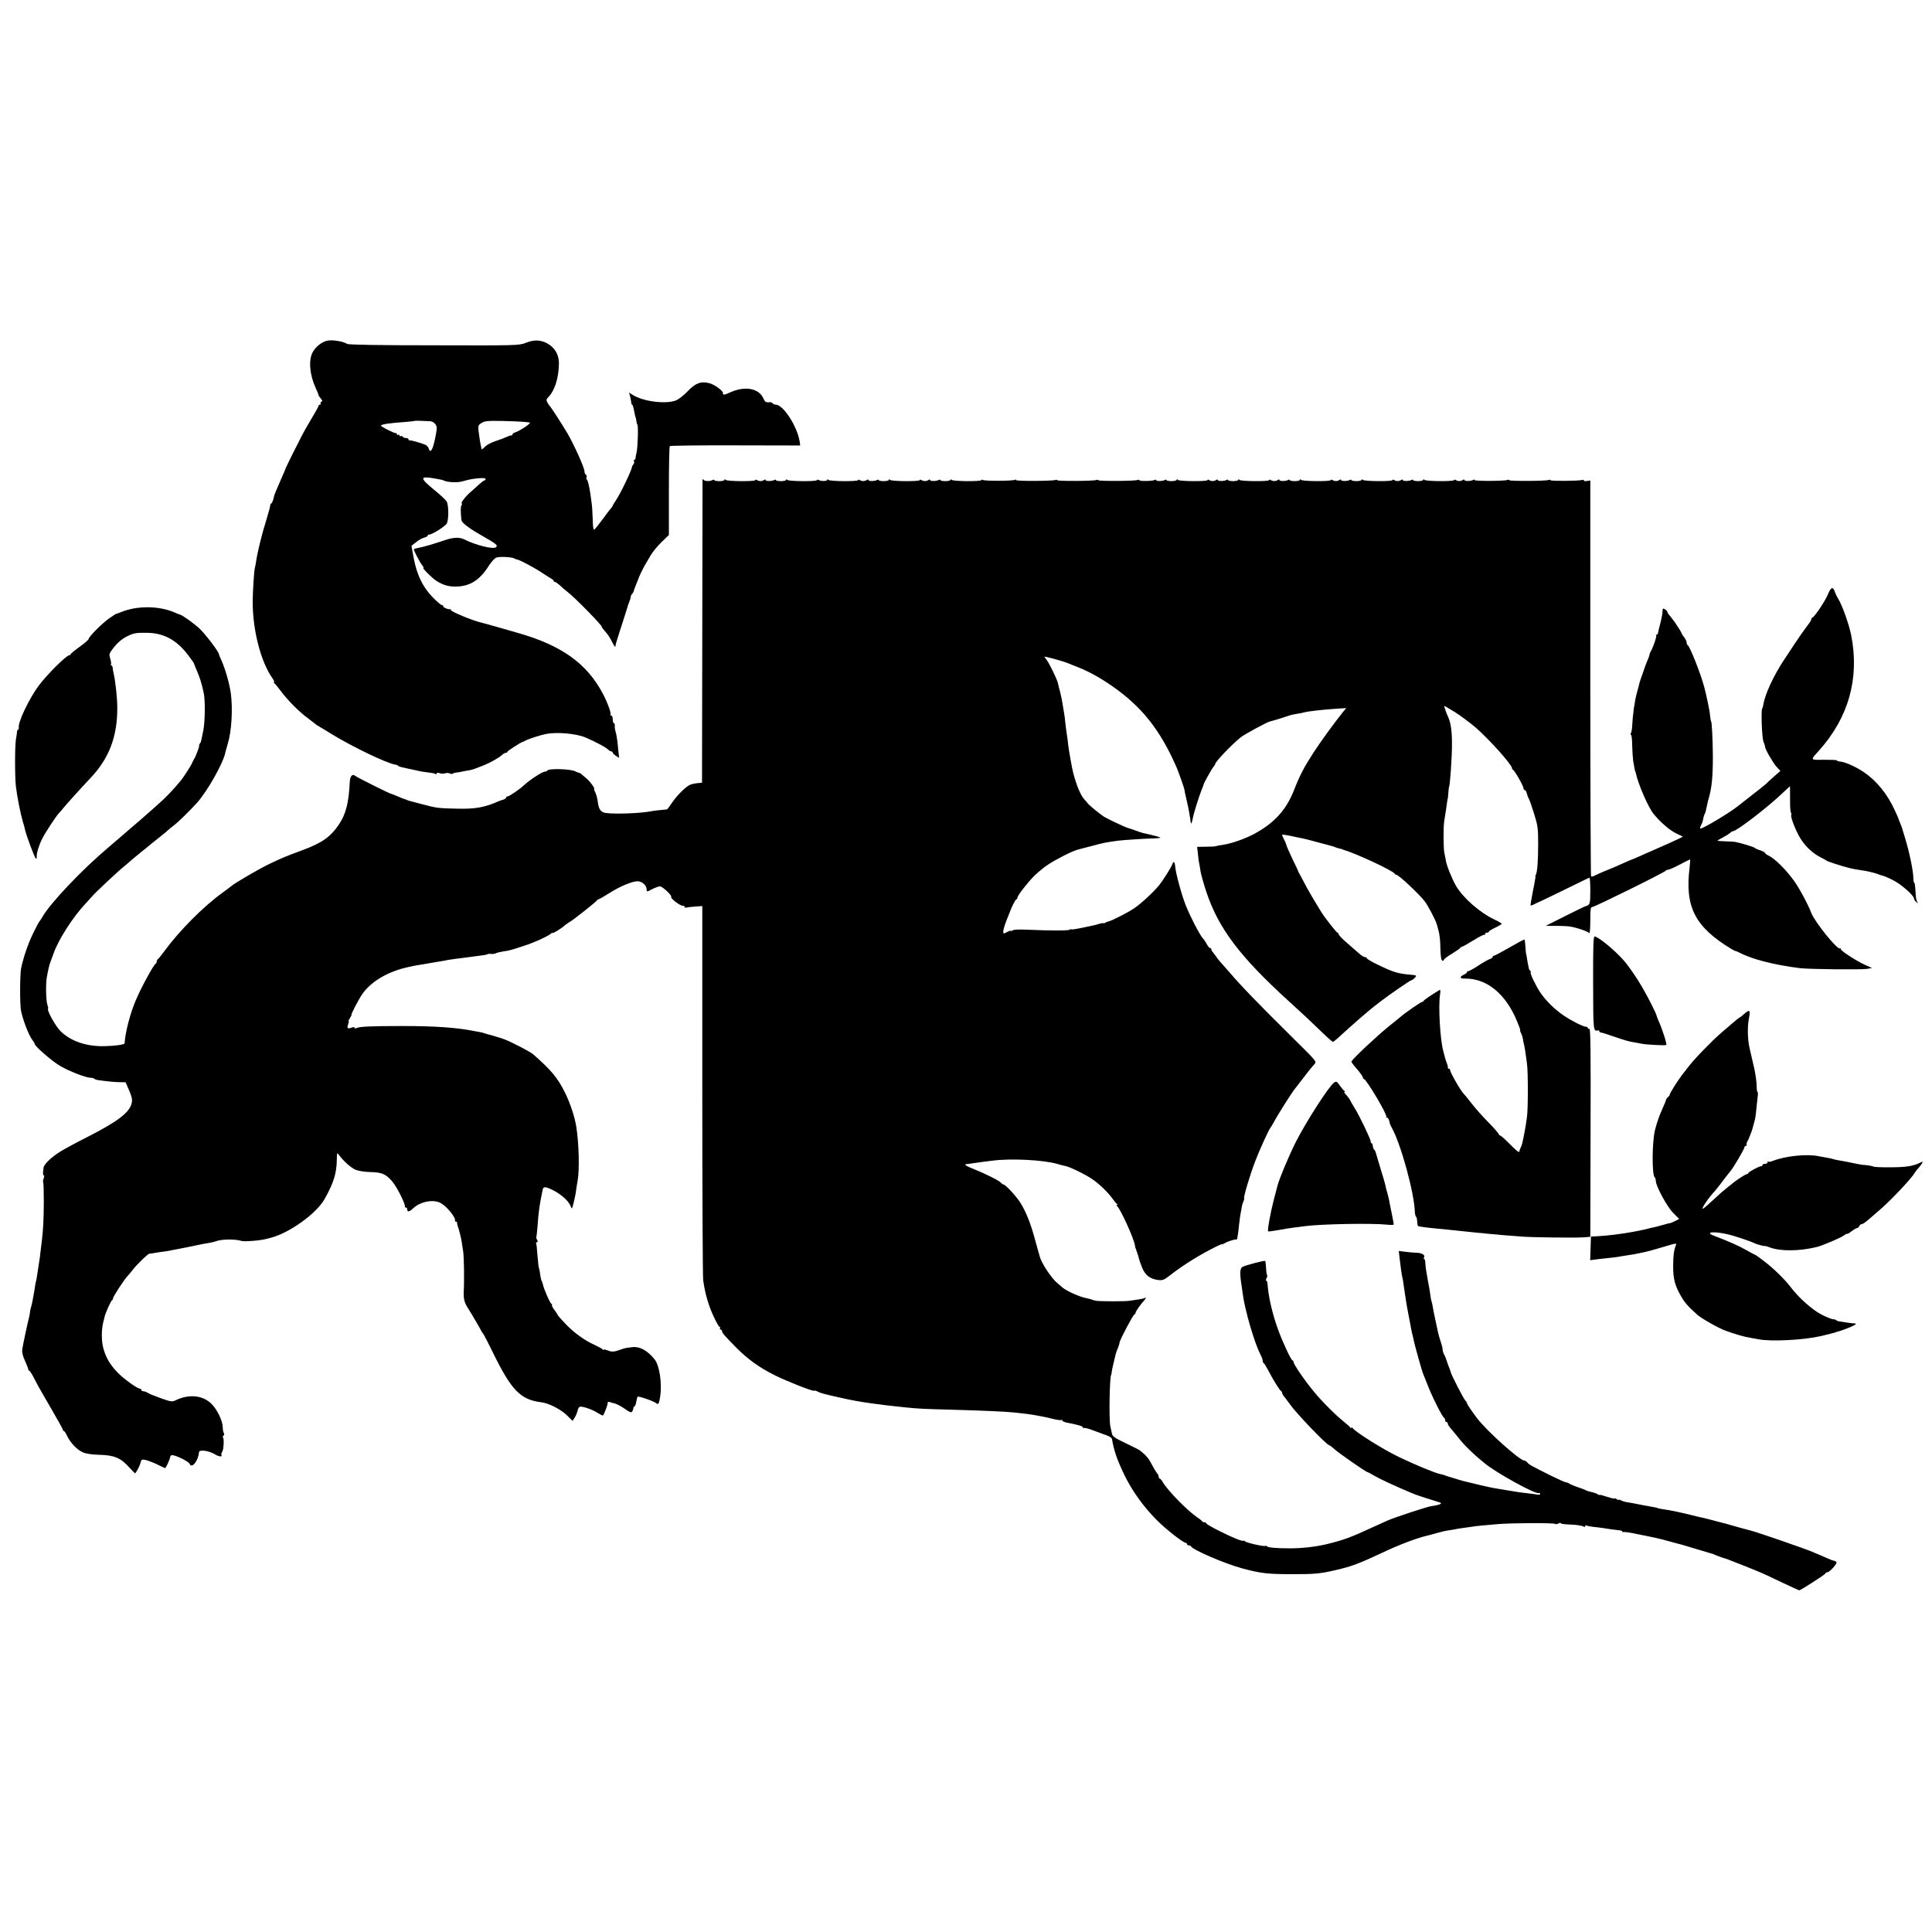
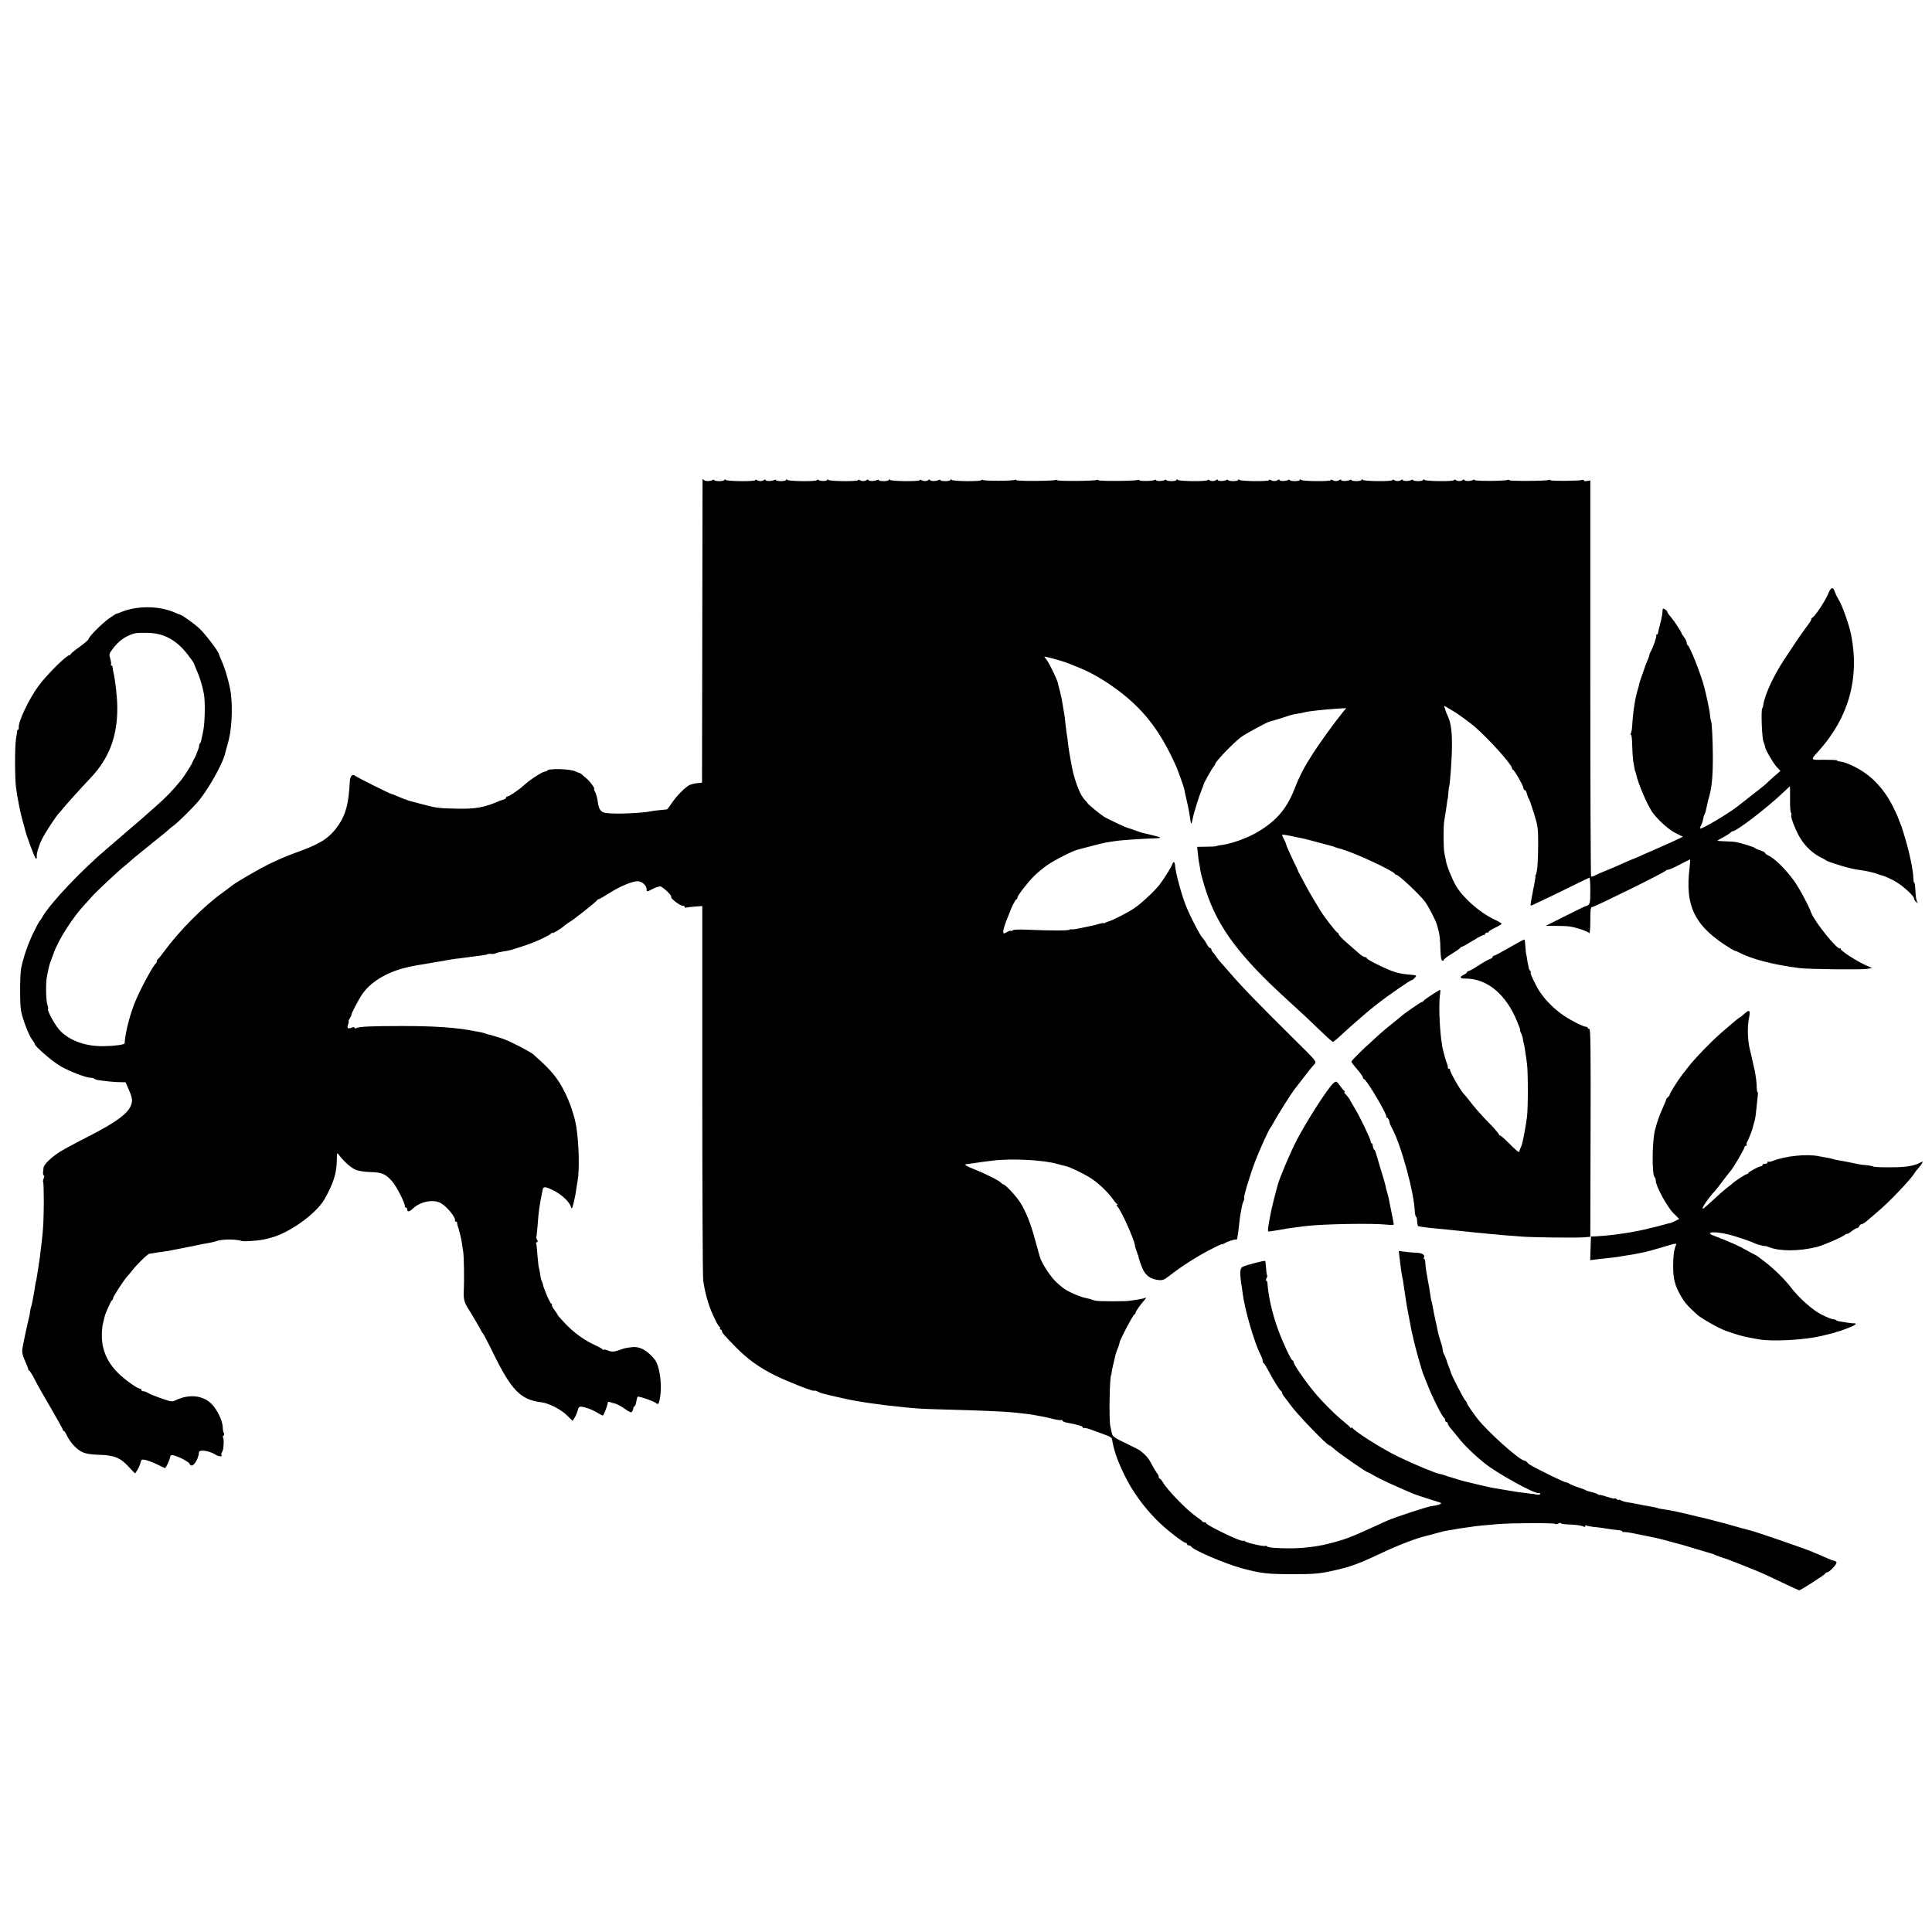
<svg xmlns="http://www.w3.org/2000/svg" version="1.0" width="1504pt" height="1504pt" viewBox="0 0 1504 1504" preserveAspectRatio="xMidYMid meet">
  <g transform="translate(0,1504) scale(0.1,-0.1)" fill="#000000" stroke="none">
-     <path d="M2548 12388 c-43 -9 -93 -49 -115 -92 -32 -61 -22 -174 23 -273 13 -28 24 -55 24 -59 0 -4 8 -16 18 -27 12 -15 14 -21 4 -24 -6 -3 -10 -9 -6 -14 3 -5 0 -9 -5 -9 -6 0 -11 -4 -11 -9 0 -5 -25 -50 -55 -100 -30 -50 -63 -108 -73 -128 -11 -21 -44 -89 -76 -150 -31 -62 -56 -115 -56 -118 0 -2 -11 -28 -24 -57 -30 -68 -61 -141 -62 -148 -3 -24 -17 -60 -23 -60 -4 0 -7 -8 -8 -17 0 -10 -15 -63 -32 -118 -31 -98 -66 -239 -77 -313 -3 -20 -7 -44 -10 -53 -6 -22 -16 -178 -17 -259 -1 -224 63 -472 155 -602 11 -16 16 -28 11 -28 -4 0 -3 -4 2 -8 6 -4 29 -32 51 -62 56 -74 142 -161 212 -212 31 -24 59 -45 62 -48 3 -3 16 -11 30 -19 14 -8 54 -32 89 -54 165 -101 427 -227 496 -239 11 -1 22 -6 25 -10 3 -4 18 -9 33 -12 29 -6 56 -12 97 -21 47 -11 65 -14 107 -19 23 -2 47 -7 52 -11 6 -3 11 -2 11 4 0 7 8 7 23 2 12 -5 31 -5 42 -1 11 4 27 4 36 -1 9 -5 19 -5 23 -2 4 4 17 8 29 9 12 1 36 5 52 9 17 3 39 8 50 9 11 2 34 8 50 15 17 6 44 17 60 23 46 18 118 58 141 79 11 11 26 19 32 19 7 0 12 3 12 8 0 6 107 76 120 77 3 0 14 6 25 12 21 11 113 41 154 49 83 17 234 4 306 -26 70 -29 155 -74 174 -91 11 -11 25 -19 31 -19 5 0 10 -4 10 -9 0 -5 11 -16 25 -25 l25 -16 -5 42 c-3 24 -7 63 -9 88 -3 25 -9 59 -14 75 -5 17 -8 38 -6 48 1 9 -2 17 -7 17 -5 0 -9 14 -9 30 0 17 -5 30 -12 30 -6 0 -9 3 -6 6 9 8 -21 91 -59 164 -123 232 -315 372 -648 469 -110 32 -289 83 -305 86 -61 14 -230 84 -230 96 0 5 -3 8 -7 7 -14 -4 -53 13 -53 23 0 5 -5 9 -11 9 -7 0 -38 27 -71 61 -76 77 -122 172 -147 302 l-18 98 37 29 c20 16 48 32 63 35 15 4 27 11 27 16 0 5 3 8 8 7 17 -5 130 65 141 88 15 33 14 143 -2 170 -7 12 -49 52 -94 88 -118 97 -118 112 2 91 58 -10 56 -10 75 -18 28 -12 101 -15 137 -5 62 17 77 20 131 25 34 3 52 1 52 -6 0 -6 -4 -11 -9 -11 -4 0 -24 -15 -43 -32 -19 -18 -50 -46 -70 -63 -36 -31 -76 -85 -63 -85 4 0 3 -6 -2 -12 -8 -11 -8 -51 -1 -116 2 -22 59 -65 165 -125 109 -62 123 -74 102 -88 -24 -16 -158 18 -245 62 -37 19 -88 16 -154 -7 -75 -26 -167 -53 -207 -60 -15 -3 -29 -7 -31 -9 -5 -5 48 -107 66 -127 8 -10 12 -18 8 -18 -13 0 68 -81 103 -103 55 -34 97 -45 159 -43 104 4 178 52 247 161 20 31 46 60 58 64 25 10 122 5 140 -6 7 -4 17 -8 24 -9 20 -3 133 -63 191 -102 30 -20 64 -41 74 -47 10 -5 18 -13 18 -17 0 -5 4 -8 10 -8 5 0 22 -12 39 -27 16 -16 42 -38 59 -51 56 -42 281 -272 266 -272 -2 0 8 -13 22 -30 28 -31 43 -54 68 -105 9 -16 16 -24 17 -17 1 6 2 15 3 20 3 10 46 148 69 217 10 33 20 65 22 70 1 6 7 23 13 38 7 16 12 34 12 41 0 6 5 17 11 23 6 6 12 17 13 24 2 8 9 28 16 44 7 17 14 35 16 40 3 14 42 96 57 120 6 11 25 43 41 70 16 28 55 75 86 105 l57 55 0 343 c0 188 3 345 7 349 4 4 234 7 511 6 l504 -1 -3 26 c-18 121 -128 292 -188 292 -9 0 -20 5 -23 10 -4 6 -14 10 -23 9 -31 -3 -37 1 -50 31 -35 77 -143 97 -254 47 -53 -24 -62 -24 -60 -6 2 16 -68 67 -106 76 -65 17 -108 1 -169 -63 -28 -30 -68 -61 -88 -70 -79 -33 -261 -10 -343 44 l-25 16 8 -29 c4 -17 8 -38 9 -47 0 -10 3 -18 7 -18 3 0 10 -19 14 -42 8 -44 11 -54 15 -63 1 -3 3 -13 4 -22 1 -10 4 -23 8 -29 8 -13 3 -178 -7 -219 -4 -16 -8 -36 -8 -42 0 -7 -4 -13 -9 -13 -5 0 -6 -5 -3 -10 4 -6 2 -16 -3 -23 -6 -7 -11 -15 -11 -19 -5 -32 -90 -209 -125 -261 -14 -21 -26 -40 -26 -43 0 -3 -6 -11 -12 -19 -7 -7 -38 -47 -68 -89 -30 -41 -59 -77 -65 -79 -6 -3 -10 29 -11 82 -1 47 -5 106 -9 131 -4 25 -8 54 -9 65 -9 61 -20 106 -27 111 -4 2 -6 11 -3 18 3 8 1 17 -5 21 -6 3 -11 15 -11 26 0 27 -81 207 -131 293 -50 84 -131 209 -140 216 -3 3 -11 15 -18 27 -10 19 -8 26 8 42 48 48 80 146 82 257 2 78 -38 139 -110 170 -46 19 -91 18 -151 -6 -48 -19 -73 -20 -713 -18 -422 0 -667 4 -675 11 -23 18 -116 34 -154 25z m799 -627 c28 -1 53 -27 53 -54 0 -12 -7 -57 -17 -99 -17 -76 -35 -99 -46 -58 -3 11 -16 24 -29 29 -41 16 -113 36 -120 33 -5 -1 -8 3 -8 8 0 6 -9 10 -19 10 -11 0 -23 5 -26 10 -4 6 -11 8 -16 5 -5 -4 -9 -1 -9 5 0 6 -4 8 -10 5 -5 -3 -10 -1 -10 4 0 6 -3 10 -7 9 -13 -3 -124 54 -118 60 10 10 74 19 189 27 39 3 71 7 73 8 2 3 45 2 120 -2z m733 -5 c19 -2 39 -5 43 -5 19 -2 -74 -65 -115 -78 -10 -3 -18 -9 -18 -14 0 -5 -6 -9 -12 -9 -7 0 -24 -6 -38 -13 -14 -7 -51 -21 -83 -31 -32 -10 -69 -30 -83 -45 -13 -14 -25 -22 -25 -18 -1 4 -2 10 -3 15 -6 24 -17 93 -21 130 -4 39 -1 44 25 60 24 15 49 17 162 15 73 -2 149 -5 168 -7z" />
    <path d="M5469 11305 c0 -5 -1 -538 -2 -1184 l-2 -1174 -39 -4 c-21 -2 -48 -9 -58 -14 -37 -20 -99 -83 -135 -136 -19 -29 -38 -53 -41 -54 -46 -4 -101 -10 -121 -14 -77 -16 -279 -24 -354 -14 -39 5 -56 28 -63 84 -3 27 -12 61 -20 77 -8 15 -12 28 -9 28 10 0 -37 63 -57 78 -9 7 -24 20 -33 28 -8 9 -21 17 -28 18 -6 1 -18 6 -26 10 -33 21 -221 26 -221 6 0 -3 -9 -6 -20 -7 -21 -2 -119 -66 -160 -105 -34 -32 -116 -88 -129 -88 -6 0 -11 -4 -11 -9 0 -5 -10 -12 -22 -16 -13 -4 -25 -8 -28 -9 -120 -53 -190 -65 -340 -61 -143 3 -152 5 -270 36 -41 11 -82 22 -90 24 -8 2 -16 4 -17 5 -2 2 -6 3 -10 5 -13 3 -46 16 -80 31 -17 8 -34 14 -37 14 -10 0 -268 129 -282 141 -21 17 -39 -3 -41 -46 -8 -165 -30 -252 -85 -334 -66 -97 -131 -143 -288 -201 -130 -48 -158 -60 -250 -104 -75 -35 -274 -151 -298 -173 -10 -8 -40 -31 -68 -51 -150 -108 -336 -295 -455 -457 -24 -33 -47 -61 -51 -63 -5 -2 -8 -10 -8 -17 0 -7 -4 -15 -8 -17 -15 -6 -110 -180 -152 -278 -45 -102 -85 -255 -90 -342 0 -10 -78 -21 -160 -22 -139 -3 -261 40 -338 116 -39 38 -109 164 -98 175 3 3 0 17 -5 31 -11 30 -14 158 -5 212 10 56 19 96 28 120 3 8 14 38 24 65 39 112 153 289 254 395 14 15 34 38 46 51 29 34 203 197 254 238 23 19 48 40 54 46 6 5 40 34 76 63 36 28 72 58 80 65 8 7 38 31 65 52 28 22 57 46 66 55 8 8 28 24 43 35 29 21 132 122 180 176 82 92 204 309 220 390 2 8 10 39 19 69 30 99 40 267 24 392 -10 73 -41 183 -70 250 -13 29 -24 55 -24 58 1 15 -103 152 -147 194 -43 41 -138 109 -156 112 -3 0 -21 7 -40 16 -122 53 -293 54 -415 4 -19 -8 -36 -14 -38 -13 -1 1 -24 -14 -52 -33 -55 -37 -165 -147 -165 -164 0 -6 -31 -33 -70 -61 -38 -27 -69 -53 -70 -57 0 -5 -4 -8 -9 -8 -24 0 -181 -157 -243 -242 -74 -102 -158 -279 -152 -321 1 -9 -1 -17 -5 -17 -4 0 -8 -6 -8 -12 0 -7 -4 -35 -9 -63 -9 -58 -9 -297 0 -370 10 -81 35 -206 52 -265 9 -30 18 -62 19 -70 12 -50 72 -211 83 -222 6 -6 9 0 8 14 -2 26 16 86 42 138 21 44 108 176 130 199 10 10 26 29 37 43 17 22 137 155 210 232 144 152 209 323 208 546 0 80 -15 212 -29 270 -3 14 -7 33 -7 43 -1 9 -5 17 -10 17 -4 0 -6 4 -3 8 3 5 0 25 -6 45 -10 33 -9 39 18 74 37 49 71 78 114 100 52 25 67 28 155 27 130 -2 229 -55 319 -173 24 -31 44 -60 46 -66 1 -5 12 -32 24 -60 21 -46 40 -109 53 -175 11 -55 9 -219 -4 -285 -8 -38 -15 -75 -17 -82 -1 -7 -5 -16 -9 -19 -4 -4 -7 -13 -7 -20 0 -7 -5 -25 -12 -41 -6 -15 -12 -30 -13 -33 0 -3 -7 -16 -15 -30 -8 -14 -14 -27 -15 -30 0 -7 -66 -111 -85 -133 -65 -79 -114 -131 -195 -202 -37 -33 -73 -65 -79 -70 -6 -6 -58 -51 -116 -100 -57 -50 -116 -100 -130 -112 -14 -12 -36 -31 -50 -43 -203 -171 -451 -433 -510 -538 -8 -15 -18 -29 -21 -32 -4 -3 -27 -45 -51 -95 -41 -84 -78 -194 -94 -275 -9 -52 -10 -268 -1 -324 10 -62 61 -196 87 -229 11 -14 20 -28 20 -33 0 -18 135 -135 200 -173 73 -42 200 -91 237 -91 11 0 23 -3 27 -7 3 -4 14 -8 24 -10 67 -10 134 -17 173 -17 l47 -1 27 -63 c20 -45 26 -71 21 -95 -14 -75 -105 -145 -346 -268 -80 -40 -174 -91 -210 -113 -67 -41 -129 -100 -131 -126 -1 -8 -3 -25 -4 -37 -1 -13 2 -23 6 -23 5 0 4 -11 -1 -24 -5 -13 -7 -26 -4 -29 3 -2 5 -72 5 -153 -1 -139 -4 -209 -16 -309 -3 -22 -7 -58 -10 -81 -2 -22 -6 -54 -9 -70 -3 -16 -8 -51 -12 -79 -11 -71 -11 -70 -13 -75 -2 -5 -6 -25 -14 -80 -9 -54 -19 -106 -24 -120 -3 -8 -7 -26 -9 -40 -1 -14 -5 -34 -8 -45 -15 -61 -48 -215 -52 -246 -4 -25 2 -52 20 -91 14 -31 26 -62 26 -67 0 -6 3 -11 8 -11 4 0 23 -30 42 -68 18 -37 76 -138 127 -225 51 -88 93 -163 93 -168 0 -5 3 -9 8 -9 4 0 15 -17 25 -39 27 -55 78 -108 123 -127 25 -11 72 -18 130 -19 113 -3 164 -24 229 -97 25 -28 47 -49 48 -47 19 27 35 59 41 82 6 26 10 28 39 22 18 -4 57 -19 87 -33 30 -15 58 -28 63 -30 7 -4 37 59 42 88 1 9 10 14 21 12 37 -6 124 -51 130 -67 16 -41 67 21 73 90 2 24 81 12 131 -20 21 -13 52 -17 45 -5 -3 5 -3 16 2 23 4 6 8 19 10 26 6 44 6 78 0 88 -4 6 -3 14 3 18 6 4 7 12 3 18 -5 7 -9 28 -9 48 -2 51 -44 137 -87 180 -68 68 -176 79 -281 28 -26 -12 -36 -11 -110 15 -44 16 -91 34 -103 42 -12 8 -29 14 -38 14 -8 0 -15 5 -15 10 0 6 -5 10 -11 10 -20 0 -123 74 -171 123 -60 61 -94 118 -114 193 -15 56 -15 143 0 202 3 12 8 30 10 41 7 31 50 126 58 129 4 2 8 9 8 15 0 13 84 142 109 169 9 9 27 31 41 49 35 46 121 129 134 130 6 0 20 2 31 4 11 2 40 7 65 10 25 3 54 8 65 10 11 3 34 7 50 10 45 8 117 23 145 29 42 9 84 17 115 22 17 3 37 8 45 11 41 17 150 19 200 3 23 -7 149 3 195 16 6 2 19 5 30 8 142 34 358 188 421 301 71 125 95 203 96 308 1 55 1 57 17 36 35 -48 94 -100 129 -115 22 -9 70 -17 117 -18 87 -2 117 -15 166 -70 36 -40 105 -177 101 -198 -1 -5 3 -8 8 -8 6 0 10 -7 10 -15 0 -21 17 -19 43 6 57 55 156 75 216 45 48 -26 120 -113 113 -138 -1 -5 3 -8 8 -8 5 0 9 -3 8 -7 0 -5 1 -15 4 -23 12 -34 28 -97 33 -132 3 -21 8 -54 11 -73 6 -39 9 -220 4 -310 -2 -60 5 -86 38 -137 22 -34 96 -160 101 -173 2 -5 7 -12 11 -15 3 -3 40 -72 80 -155 142 -289 213 -361 373 -381 60 -7 155 -56 203 -104 l41 -41 17 26 c9 14 19 39 23 55 3 19 12 30 22 30 29 0 95 -24 134 -49 21 -13 39 -22 41 -20 11 15 36 80 36 94 0 12 5 15 16 11 9 -3 28 -9 42 -12 15 -4 49 -22 76 -41 38 -27 51 -32 57 -21 5 7 9 18 9 25 0 6 4 13 9 15 5 2 12 18 14 36 3 19 8 36 11 39 6 7 125 -34 144 -50 17 -14 22 -7 31 50 16 104 -5 243 -43 291 -57 70 -115 102 -174 95 -45 -5 -62 -8 -82 -16 -56 -21 -77 -23 -107 -10 -18 7 -33 10 -33 6 0 -5 -4 -3 -8 2 -4 6 -32 21 -62 35 -78 34 -166 98 -232 169 -32 33 -58 63 -58 67 0 3 -11 20 -25 38 -14 18 -22 36 -18 39 3 4 2 7 -4 7 -9 0 -62 121 -67 153 -1 6 -5 17 -8 23 -4 6 -10 30 -13 54 -3 23 -7 45 -10 50 -2 4 -7 47 -11 96 -3 49 -8 92 -11 97 -2 4 1 7 7 7 7 0 8 6 1 19 -6 10 -8 20 -6 22 2 3 6 43 10 89 7 107 15 161 39 277 4 23 15 26 48 13 75 -29 151 -91 169 -137 11 -28 11 -28 24 22 7 28 16 70 19 95 3 25 9 58 12 75 16 86 11 293 -10 425 -12 77 -48 184 -88 265 -58 116 -107 175 -250 300 -21 18 -169 95 -218 113 -19 8 -60 20 -90 29 -30 8 -62 17 -70 20 -8 3 -22 7 -30 8 -8 1 -28 5 -44 8 -138 28 -308 40 -561 40 -240 0 -334 -4 -357 -15 -11 -5 -18 -5 -18 1 0 7 -8 7 -24 1 -30 -11 -37 -4 -26 26 5 13 7 24 4 24 -4 0 1 11 10 25 9 14 14 25 12 25 -7 0 55 119 83 160 63 92 183 167 326 204 57 14 80 19 158 31 17 3 43 7 57 10 14 3 41 7 60 10 19 3 49 8 65 12 17 3 44 7 60 9 17 2 46 5 65 8 59 8 124 17 150 20 14 1 30 5 35 8 6 3 19 4 29 2 11 -1 27 1 35 5 9 5 36 11 60 15 45 6 54 8 171 47 75 24 192 79 202 94 4 5 8 7 8 2 0 -8 75 38 98 61 8 6 23 17 35 24 27 14 211 160 215 170 2 4 7 8 12 8 5 0 44 23 87 50 81 51 174 90 217 90 31 0 66 -29 69 -57 2 -28 -1 -28 47 -3 22 11 47 20 58 20 19 0 96 -72 87 -82 -9 -9 67 -68 87 -68 10 0 18 -4 18 -10 0 -5 6 -8 13 -5 6 2 37 6 68 8 l56 4 0 -1431 c0 -787 3 -1453 7 -1481 14 -103 40 -193 79 -278 22 -48 44 -87 49 -87 5 0 6 -4 3 -10 -3 -5 -1 -10 4 -10 6 0 11 -5 11 -10 0 -15 14 -31 110 -129 90 -91 178 -155 300 -216 91 -46 300 -128 307 -121 3 3 15 0 27 -6 21 -12 49 -19 154 -43 12 -3 32 -7 45 -10 116 -27 279 -50 487 -71 113 -11 140 -12 365 -18 218 -6 407 -14 475 -21 61 -6 134 -15 160 -20 14 -3 41 -8 60 -11 19 -3 59 -12 89 -20 29 -7 58 -11 62 -8 5 3 9 1 9 -4 0 -5 15 -13 33 -16 90 -17 127 -28 127 -38 0 -5 4 -7 8 -4 5 3 40 -6 78 -21 38 -14 84 -31 103 -38 19 -7 36 -19 37 -26 16 -93 39 -160 96 -279 60 -124 148 -248 254 -354 68 -69 205 -176 224 -176 5 0 10 -4 10 -10 0 -5 6 -10 14 -10 8 0 16 -4 18 -8 11 -26 264 -135 398 -171 145 -39 198 -45 385 -45 171 -1 223 4 331 29 134 30 194 53 379 140 119 57 267 113 342 130 10 2 42 11 71 19 29 8 55 15 57 15 3 1 6 1 8 2 1 0 11 2 22 4 11 1 36 6 55 9 19 4 49 9 65 11 17 2 46 6 65 9 41 7 105 13 215 22 116 9 436 10 442 1 2 -4 13 -2 24 3 10 6 19 7 19 3 0 -5 26 -9 58 -10 62 -2 106 -8 122 -18 5 -3 10 -1 10 5 0 6 5 8 10 5 6 -4 30 -8 53 -11 23 -2 57 -6 75 -9 69 -11 98 -15 125 -17 15 -1 27 -6 27 -11 0 -4 4 -6 8 -3 4 2 53 -4 107 -16 149 -30 173 -35 255 -58 41 -11 84 -23 94 -25 11 -3 65 -19 120 -36 56 -17 106 -32 111 -33 6 -1 15 -4 20 -7 8 -5 76 -30 95 -34 16 -5 237 -93 275 -110 17 -7 88 -41 158 -74 71 -34 131 -61 133 -61 11 0 204 124 204 131 0 5 6 9 13 9 19 0 80 67 73 79 -4 6 -11 11 -17 11 -5 0 -31 9 -57 21 -26 12 -57 25 -69 30 -13 5 -33 13 -45 19 -56 24 -426 152 -478 165 -21 5 -117 31 -164 45 -21 7 -46 13 -55 15 -9 2 -43 11 -76 20 -33 9 -71 18 -85 21 -14 3 -50 11 -80 19 -30 8 -66 16 -80 19 -14 3 -36 8 -50 11 -22 5 -57 11 -115 20 -11 2 -20 4 -20 5 0 2 -20 6 -65 14 -19 3 -60 10 -90 17 -30 6 -68 13 -83 15 -15 2 -37 8 -47 14 -11 6 -20 8 -20 4 0 -3 -6 -1 -13 5 -8 6 -16 9 -19 6 -2 -3 -30 4 -61 14 -32 11 -57 17 -57 14 0 -3 -6 -1 -12 5 -7 5 -29 13 -48 17 -19 4 -39 10 -45 14 -5 4 -35 15 -65 25 -30 10 -59 23 -64 27 -6 5 -16 9 -23 9 -7 0 -61 24 -120 53 -150 75 -169 85 -183 102 -7 8 -17 15 -23 15 -36 0 -288 226 -367 328 -44 58 -80 111 -80 119 0 4 -6 14 -14 22 -15 17 -106 195 -111 215 -1 6 -8 25 -14 41 -7 17 -14 35 -15 40 -5 18 -17 50 -27 67 -5 10 -9 26 -9 35 0 10 -7 37 -15 60 -8 22 -16 52 -19 65 -3 12 -12 57 -21 98 -9 41 -19 89 -21 105 -3 17 -7 37 -10 45 -3 8 -8 33 -10 55 -5 37 -9 57 -19 110 -11 59 -18 103 -19 132 0 18 -5 33 -9 33 -5 0 -5 5 -2 10 12 20 -14 37 -57 38 -24 1 -65 4 -91 8 l-48 6 5 -44 c10 -87 17 -134 22 -158 4 -14 8 -36 9 -50 2 -14 7 -47 11 -75 4 -27 9 -57 10 -65 1 -8 4 -27 7 -43 6 -30 25 -130 33 -174 3 -16 7 -36 10 -45 3 -10 7 -28 9 -40 7 -36 64 -241 74 -263 5 -11 19 -47 32 -80 34 -91 117 -257 132 -263 4 -2 7 -10 7 -18 0 -8 5 -14 10 -14 6 0 10 -5 10 -10 0 -10 8 -22 40 -59 8 -9 27 -32 42 -51 41 -55 119 -131 206 -201 91 -75 392 -241 420 -232 6 3 12 0 12 -6 0 -5 -10 -8 -22 -6 -12 3 -44 7 -72 10 -54 6 -105 13 -146 21 -14 2 -54 9 -90 15 -36 5 -99 19 -140 29 -41 10 -86 21 -100 24 -14 3 -45 11 -70 19 -25 8 -48 15 -52 16 -11 2 -34 10 -55 18 -10 3 -26 8 -35 9 -38 8 -191 71 -318 132 -125 60 -340 195 -362 227 -5 6 -8 6 -8 0 0 -5 -4 -5 -8 2 -4 6 -25 25 -47 43 -64 50 -177 163 -237 237 -73 88 -158 213 -158 230 0 7 -4 13 -8 13 -11 0 -76 139 -113 241 -45 123 -76 261 -82 357 0 12 -5 22 -9 22 -5 0 -4 8 1 19 6 10 8 21 5 24 -3 3 -7 28 -8 56 -2 28 -5 53 -7 55 -5 6 -147 -32 -175 -45 -22 -11 -24 -46 -10 -139 3 -19 8 -51 10 -70 15 -121 89 -378 137 -472 11 -21 19 -44 19 -52 0 -8 3 -16 8 -18 4 -1 20 -28 36 -58 37 -72 89 -154 98 -158 5 -2 8 -8 8 -14 0 -6 10 -23 23 -38 12 -15 31 -40 42 -56 48 -68 284 -314 302 -314 5 0 22 -14 40 -30 32 -30 248 -180 259 -180 3 0 31 -15 62 -33 48 -27 150 -74 287 -132 24 -11 108 -38 214 -71 25 -8 -4 -20 -69 -29 -30 -4 -277 -85 -335 -110 -22 -10 -74 -33 -115 -52 -177 -82 -230 -101 -360 -133 -87 -21 -193 -33 -290 -33 -98 0 -171 6 -176 15 -3 5 -9 6 -13 4 -10 -7 -143 23 -158 35 -7 6 -13 9 -13 6 0 -11 -85 23 -187 75 -57 28 -103 55 -103 60 0 4 -6 8 -14 8 -8 0 -16 3 -18 8 -1 4 -21 19 -43 34 -74 51 -224 204 -263 270 -9 16 -20 28 -24 28 -4 0 -8 6 -8 14 0 8 -6 21 -13 28 -6 7 -25 38 -41 68 -24 48 -44 71 -92 109 -6 5 -57 31 -112 57 -83 39 -102 53 -106 74 -3 14 -9 41 -13 60 -11 55 -5 384 7 398 2 1 3 10 4 20 1 9 5 31 9 47 4 17 10 41 13 55 6 30 9 40 17 63 4 9 10 25 14 35 3 9 8 25 9 34 6 26 104 213 115 216 5 2 9 8 9 14 0 9 42 69 68 96 14 16 16 26 3 18 -5 -3 -29 -9 -52 -12 -24 -3 -55 -8 -69 -10 -27 -5 -223 -5 -255 0 -11 2 -27 6 -35 9 -8 4 -26 8 -40 11 -51 9 -153 54 -187 82 -12 11 -30 26 -40 34 -47 38 -126 157 -139 209 -2 9 -11 41 -20 71 -8 30 -17 60 -18 65 -31 116 -70 215 -112 281 -33 53 -118 144 -133 144 -5 0 -14 7 -21 15 -12 15 -129 73 -215 107 -54 21 -73 34 -53 36 7 0 31 3 53 7 78 11 91 13 150 20 147 19 395 6 505 -25 25 -8 54 -15 65 -17 31 -5 160 -68 208 -102 55 -37 124 -105 157 -151 13 -19 29 -38 35 -42 6 -5 6 -8 0 -8 -6 0 -6 -3 0 -8 25 -17 134 -257 140 -307 1 -11 4 -21 5 -22 1 -2 4 -7 5 -13 1 -5 4 -12 5 -15 1 -3 4 -9 5 -15 1 -5 3 -11 5 -12 1 -2 3 -11 5 -22 2 -10 13 -42 25 -72 25 -61 61 -89 125 -98 35 -4 46 0 90 34 83 66 209 147 310 199 52 28 95 48 95 45 0 -3 10 1 23 8 12 7 25 13 30 14 4 1 9 3 12 4 3 1 10 4 15 5 6 1 13 4 18 5 4 1 10 2 15 1 4 0 8 2 8 6 7 38 9 55 14 103 3 30 8 66 10 80 3 14 8 41 11 60 3 19 10 42 15 51 4 9 6 18 4 21 -7 7 48 191 88 293 34 89 106 245 116 255 3 3 17 25 30 50 20 39 131 215 154 245 14 19 108 140 124 160 9 11 24 29 35 41 19 21 18 21 -163 200 -282 279 -413 415 -497 514 -26 30 -56 64 -67 76 -11 12 -27 31 -35 44 -8 12 -21 28 -27 36 -7 7 -13 17 -13 23 0 6 -4 11 -10 11 -5 0 -16 13 -25 29 -8 16 -21 36 -29 44 -23 22 -101 173 -136 261 -33 84 -78 250 -82 304 -3 36 -13 42 -23 13 -6 -21 -71 -123 -101 -161 -42 -52 -140 -143 -193 -179 -51 -35 -181 -101 -206 -105 -5 -1 -16 -5 -22 -9 -7 -5 -13 -6 -13 -3 0 2 -15 0 -32 -5 -18 -6 -42 -12 -53 -14 -125 -27 -160 -33 -166 -29 -4 2 -10 1 -12 -3 -5 -8 -151 -8 -332 0 -60 3 -105 1 -112 -5 -7 -6 -13 -8 -13 -4 0 4 -13 0 -30 -9 -28 -15 -30 -14 -30 3 0 19 16 68 41 127 7 17 13 32 14 35 8 26 41 90 47 90 5 0 8 5 8 12 0 16 76 114 130 169 26 26 73 65 106 87 59 40 191 107 230 117 10 3 62 17 114 30 87 24 120 30 205 41 49 6 226 17 282 18 29 1 49 4 45 7 -5 4 -75 22 -132 34 -3 0 -30 9 -60 20 -30 11 -57 20 -60 20 -22 6 -153 68 -185 87 -33 21 -119 92 -128 105 -4 7 -14 18 -22 26 -31 32 -62 103 -91 212 -8 30 -36 186 -39 220 -2 22 -6 54 -9 70 -3 17 -8 57 -12 90 -3 33 -7 67 -9 75 -1 8 -6 35 -10 60 -9 58 -11 66 -24 120 -7 25 -14 53 -16 64 -7 29 -62 144 -85 176 l-21 29 22 -4 c34 -7 132 -35 154 -44 11 -5 47 -19 80 -32 84 -32 177 -83 269 -147 234 -162 377 -342 506 -637 11 -25 60 -163 60 -170 0 -3 0 -6 1 -7 0 -2 2 -11 4 -22 2 -10 9 -40 15 -66 6 -27 14 -61 16 -77 2 -15 6 -37 8 -48 2 -11 4 -26 5 -34 2 -22 9 -9 16 27 6 38 50 177 70 226 9 20 15 38 15 41 1 9 63 120 76 136 8 8 14 19 14 22 0 17 131 154 199 208 30 24 215 124 230 124 5 0 95 27 141 43 23 8 42 12 74 17 15 2 35 6 45 9 29 9 146 22 264 30 l67 4 -26 -31 c-69 -86 -175 -232 -230 -317 -73 -113 -106 -176 -150 -289 -62 -156 -150 -254 -308 -341 -70 -38 -181 -77 -245 -86 -25 -3 -49 -8 -53 -10 -4 -3 -39 -5 -78 -5 l-71 -1 6 -51 c2 -29 7 -63 10 -77 3 -14 8 -43 11 -65 4 -22 23 -92 44 -155 94 -284 260 -505 639 -850 106 -96 168 -154 263 -246 42 -41 80 -74 85 -74 4 0 40 30 78 66 60 56 219 194 250 216 5 4 24 18 40 31 64 50 234 167 243 167 5 0 17 9 26 19 17 18 16 19 -36 24 -97 8 -134 20 -255 79 -46 22 -83 44 -83 49 0 5 -7 9 -15 9 -8 0 -28 12 -45 28 -17 15 -59 52 -94 82 -35 30 -65 61 -65 68 -1 6 -5 12 -9 12 -8 0 -104 123 -127 162 -5 9 -30 50 -55 90 -24 40 -59 101 -76 135 -18 34 -36 67 -40 75 -5 7 -9 15 -9 18 0 3 -20 45 -44 94 -23 49 -44 96 -46 105 -2 9 -10 30 -19 46 -9 17 -16 33 -16 36 0 4 30 0 68 -8 37 -8 78 -17 92 -19 14 -3 68 -16 120 -31 52 -14 100 -26 105 -28 6 -1 18 -5 27 -9 9 -4 25 -9 35 -11 10 -2 19 -4 21 -5 1 -2 5 -3 10 -5 94 -26 392 -165 400 -187 2 -4 8 -8 13 -8 17 0 175 -148 220 -206 26 -34 85 -147 94 -179 5 -16 9 -34 11 -40 11 -39 16 -81 17 -154 2 -57 6 -86 15 -89 6 -2 12 1 12 6 0 6 28 28 63 48 34 21 64 42 65 46 2 4 7 8 12 8 5 0 44 22 88 49 44 28 83 47 86 44 3 -4 6 -1 6 5 0 7 7 12 15 12 8 0 15 3 15 8 0 4 23 18 50 31 28 13 50 27 50 30 0 4 -27 20 -60 35 -111 53 -241 167 -296 261 -32 56 -74 160 -79 199 -3 17 -8 42 -11 56 -8 32 -9 205 -1 250 10 60 21 134 23 153 1 9 3 18 4 20 1 1 3 22 5 47 2 25 4 45 5 45 7 0 24 236 23 335 0 101 -9 162 -30 210 -9 19 -17 40 -19 45 -1 6 -5 18 -9 28 -6 15 -2 15 29 -5 21 -13 45 -27 55 -33 27 -16 123 -87 155 -115 109 -95 286 -292 286 -319 0 -5 4 -11 8 -13 13 -5 82 -127 82 -144 0 -7 4 -14 10 -14 5 0 13 -12 16 -27 4 -16 10 -32 14 -38 5 -5 23 -57 41 -115 30 -96 33 -116 33 -235 0 -137 -7 -225 -18 -244 -4 -6 -5 -11 -3 -11 2 0 -6 -51 -19 -112 -12 -62 -21 -114 -19 -116 2 -2 11 1 22 6 10 5 38 19 63 30 25 11 117 56 205 99 88 43 163 80 168 81 4 2 7 -43 7 -101 0 -106 -2 -111 -40 -122 -3 0 -73 -35 -156 -76 l-151 -76 76 0 c42 0 92 -2 111 -5 50 -7 144 -39 152 -52 4 -6 8 37 8 97 0 90 2 107 16 107 18 0 567 271 572 283 2 4 10 7 18 7 8 0 49 18 90 40 42 22 78 40 80 40 3 0 1 -28 -3 -62 -38 -307 41 -462 322 -633 17 -10 32 -18 35 -18 3 1 16 -5 30 -12 96 -51 270 -96 470 -121 68 -9 480 -13 524 -6 l39 7 -54 24 c-71 33 -189 109 -189 123 0 6 -3 9 -6 6 -17 -18 -196 204 -224 276 -23 63 -95 196 -135 251 -64 88 -151 175 -201 197 -13 6 -24 15 -24 19 0 4 -17 13 -37 20 -21 6 -40 15 -43 19 -5 6 -96 35 -145 45 -11 3 -48 5 -82 6 -35 1 -63 3 -63 5 0 2 19 13 42 25 23 12 48 28 56 35 7 8 18 14 23 14 28 0 274 189 387 298 30 28 56 52 56 52 1 0 1 -45 1 -101 -1 -55 3 -103 7 -105 4 -3 5 -11 2 -18 -7 -18 43 -142 79 -194 39 -58 92 -106 147 -134 25 -12 47 -25 50 -28 4 -5 120 -43 170 -55 25 -7 73 -16 105 -20 17 -2 41 -7 55 -10 14 -3 32 -8 40 -10 8 -2 16 -4 18 -5 1 -2 7 -4 12 -5 6 -1 11 -3 13 -5 1 -1 10 -3 19 -5 10 -2 47 -17 82 -35 63 -30 166 -121 166 -145 0 -7 8 -19 17 -26 15 -12 16 -12 8 1 -5 8 -10 29 -11 45 -1 17 -3 47 -5 68 -1 20 -5 37 -8 37 -3 0 -6 15 -6 33 -1 59 -31 205 -66 318 -13 41 -23 76 -24 79 -1 3 -7 18 -13 33 -7 16 -12 30 -12 32 0 2 -13 32 -30 68 -58 127 -142 230 -240 296 -62 42 -146 80 -185 83 -14 1 -25 5 -25 9 0 3 -45 5 -99 5 -111 -2 -110 -5 -42 70 232 258 318 565 252 899 -17 86 -72 240 -102 285 -9 14 -19 35 -23 47 -16 50 -32 46 -56 -13 -22 -53 -103 -175 -122 -182 -4 -2 -8 -8 -8 -14 0 -6 -15 -29 -33 -52 -18 -23 -59 -81 -92 -131 -32 -49 -71 -108 -86 -130 -80 -120 -150 -270 -162 -350 -1 -11 -5 -24 -9 -30 -10 -17 -2 -229 10 -258 7 -16 12 -33 12 -39 0 -19 61 -124 90 -157 l30 -32 -53 -46 c-28 -25 -54 -49 -57 -53 -4 -5 -75 -61 -225 -178 -72 -56 -267 -172 -289 -172 -4 0 -2 9 4 21 6 11 14 30 16 42 3 12 6 27 7 32 2 6 5 15 8 20 4 6 10 28 14 50 5 22 10 45 11 50 30 99 38 179 38 350 -1 131 -8 270 -14 270 -1 0 -4 14 -6 30 -4 41 -10 75 -18 110 -3 17 -9 41 -12 55 -3 14 -6 30 -8 35 -2 6 -6 24 -10 40 -24 94 -112 317 -128 323 -4 2 -8 11 -8 20 0 10 -9 28 -20 42 -11 14 -20 28 -20 32 0 7 -56 93 -75 115 -30 36 -35 43 -35 50 0 5 -8 13 -19 20 -16 10 -18 8 -19 -17 0 -16 -8 -58 -17 -92 -10 -35 -17 -69 -18 -75 0 -7 -5 -13 -10 -13 -6 0 -8 -3 -4 -6 6 -6 -23 -92 -43 -126 -6 -10 -10 -22 -10 -27 0 -5 -8 -26 -17 -47 -9 -22 -18 -43 -19 -49 -2 -5 -10 -30 -19 -55 -9 -25 -19 -54 -22 -65 -5 -22 -4 -21 -21 -80 -17 -62 -32 -170 -36 -255 -1 -25 -6 -51 -10 -58 -4 -7 -4 -12 1 -12 4 0 9 -37 9 -83 1 -45 5 -100 8 -122 12 -67 14 -80 16 -80 1 0 3 -7 5 -15 17 -83 97 -267 138 -316 51 -63 124 -126 171 -149 l57 -28 -28 -14 c-24 -12 -105 -49 -218 -98 -16 -7 -56 -24 -88 -39 -32 -14 -59 -26 -62 -26 -2 0 -34 -14 -72 -31 -71 -32 -83 -37 -148 -63 -22 -9 -52 -23 -67 -30 -14 -8 -29 -12 -32 -8 -3 3 -6 698 -6 1544 l0 1538 -25 -4 c-14 -3 -25 -1 -25 4 0 5 -6 7 -14 4 -21 -8 -246 -10 -246 -2 0 4 -6 5 -14 2 -22 -9 -306 -10 -306 -2 0 4 -7 5 -15 2 -23 -9 -255 -10 -255 -1 0 5 -5 5 -12 1 -17 -10 -68 -11 -68 0 0 5 -6 5 -12 0 -16 -11 -39 -11 -55 -1 -7 5 -13 5 -13 0 0 -12 -224 -10 -232 2 -5 7 -8 7 -8 0 0 -5 -18 -10 -40 -10 -22 0 -40 4 -40 8 0 5 -5 5 -12 1 -17 -10 -68 -11 -68 0 0 5 -6 5 -12 0 -16 -11 -39 -11 -55 -1 -7 5 -13 5 -13 0 0 -12 -224 -10 -232 2 -5 7 -8 7 -8 0 0 -5 -18 -10 -40 -10 -22 0 -40 4 -40 8 0 5 -5 5 -12 1 -17 -10 -68 -11 -68 0 0 5 -6 5 -12 0 -16 -11 -39 -11 -55 -1 -7 5 -13 5 -13 0 0 -12 -224 -10 -232 2 -5 7 -8 7 -8 0 0 -5 -18 -10 -40 -10 -22 0 -40 4 -40 8 0 5 -5 5 -12 1 -17 -10 -68 -11 -68 0 0 5 -6 5 -12 0 -16 -11 -39 -11 -55 -1 -7 5 -13 5 -13 0 0 -12 -224 -10 -232 2 -5 7 -8 7 -8 0 0 -5 -18 -10 -40 -10 -22 0 -40 4 -40 8 0 5 -5 5 -12 1 -17 -10 -68 -11 -68 0 0 5 -6 5 -12 0 -16 -11 -39 -11 -55 -1 -7 5 -13 5 -13 0 0 -12 -224 -10 -232 2 -5 7 -8 7 -8 0 0 -5 -18 -10 -40 -10 -22 0 -40 4 -40 8 0 5 -5 5 -12 1 -16 -10 -68 -11 -68 -1 0 5 -5 5 -11 1 -15 -9 -119 -11 -119 -2 0 4 -6 5 -14 2 -22 -9 -306 -10 -306 -2 0 4 -6 5 -14 2 -22 -9 -306 -10 -306 -2 0 4 -6 5 -14 2 -24 -9 -306 -10 -306 -1 0 5 -5 5 -10 2 -15 -9 -234 -10 -248 -1 -7 4 -12 4 -12 -1 0 -12 -224 -10 -232 2 -5 7 -8 7 -8 0 0 -5 -18 -10 -40 -10 -22 0 -40 4 -40 8 0 5 -5 5 -12 1 -17 -10 -68 -11 -68 0 0 5 -6 5 -12 0 -16 -11 -39 -11 -55 -1 -7 5 -13 5 -13 0 0 -12 -224 -10 -232 2 -5 7 -8 7 -8 0 0 -5 -18 -10 -40 -10 -22 0 -40 4 -40 8 0 5 -5 5 -12 1 -17 -10 -68 -11 -68 0 0 5 -6 5 -12 0 -16 -11 -39 -11 -55 -1 -7 5 -13 5 -13 0 0 -12 -224 -10 -232 2 -5 7 -8 7 -8 0 0 -11 -50 -12 -68 -1 -7 4 -12 4 -12 -1 0 -12 -224 -10 -232 2 -5 7 -8 7 -8 0 0 -5 -18 -10 -40 -10 -22 0 -40 4 -40 8 0 5 -5 5 -12 1 -17 -10 -68 -11 -68 0 0 5 -6 5 -12 0 -16 -11 -39 -11 -55 -1 -7 5 -13 5 -13 0 0 -12 -224 -10 -232 2 -5 7 -8 7 -8 0 0 -5 -18 -10 -40 -10 -22 0 -40 4 -40 8 0 5 -6 5 -12 1 -18 -11 -62 -11 -70 1 -5 7 -8 7 -9 0z" />
-     <path d="M12402 7385 c1 -384 0 -373 41 -366 4 0 7 -3 7 -7 0 -5 6 -9 13 -10 6 0 46 -12 87 -27 97 -33 127 -42 170 -49 19 -3 46 -8 60 -11 39 -8 182 -15 191 -10 7 5 -27 115 -58 184 -8 18 -16 39 -17 45 -4 19 -69 148 -114 224 -43 75 -108 168 -146 210 -72 81 -197 182 -223 182 -9 0 -12 -85 -11 -365z" />
    <path d="M11752 7665 c-62 -36 -116 -65 -122 -65 -5 0 -10 -4 -10 -9 0 -5 -8 -11 -17 -15 -19 -6 -51 -24 -120 -69 -24 -15 -47 -27 -53 -27 -5 0 -10 -4 -10 -8 0 -5 -11 -14 -25 -20 -35 -16 -31 -31 8 -30 170 3 319 -118 407 -333 16 -38 27 -69 24 -69 -3 0 0 -8 5 -19 6 -10 13 -31 16 -47 2 -16 7 -40 11 -54 3 -14 7 -38 9 -55 3 -16 8 -55 12 -85 9 -66 9 -345 0 -415 -6 -47 -11 -78 -22 -135 -3 -14 -8 -38 -11 -54 -3 -16 -10 -39 -16 -50 -6 -12 -10 -23 -9 -26 1 -2 -1 -6 -6 -7 -4 -2 -38 28 -75 66 -37 37 -70 66 -73 63 -3 -3 -5 -1 -5 4 0 6 -28 39 -62 75 -78 79 -123 131 -168 189 -19 25 -38 47 -41 50 -25 22 -114 177 -111 193 1 4 -3 7 -8 7 -5 0 -9 3 -9 8 1 4 0 10 -1 15 -1 4 -3 10 -5 15 -1 4 -4 14 -8 22 -3 8 -9 29 -13 45 -4 17 -8 32 -9 35 -24 87 -39 343 -25 437 5 29 3 40 -4 36 -62 -37 -122 -78 -124 -85 -2 -4 -8 -8 -13 -8 -8 0 -145 -95 -159 -110 -3 -3 -48 -39 -100 -81 -93 -75 -290 -260 -290 -274 0 -4 20 -31 45 -59 25 -29 45 -58 45 -65 0 -6 4 -11 8 -11 18 0 186 -283 174 -294 -3 -3 -1 -6 5 -6 9 0 20 -23 22 -45 0 -3 7 -18 15 -33 72 -129 176 -509 180 -657 1 -16 5 -33 9 -36 5 -3 9 -20 9 -38 1 -17 4 -33 7 -35 7 -5 76 -14 156 -21 33 -3 78 -7 100 -10 110 -12 164 -17 200 -21 22 -1 60 -5 85 -8 25 -2 79 -7 120 -11 41 -3 104 -8 140 -11 82 -7 429 -11 492 -6 l48 4 2 809 c2 642 0 809 -9 809 -7 0 -13 4 -13 8 0 5 -6 9 -13 9 -21 0 -106 42 -172 86 -69 46 -138 113 -184 180 -34 50 -85 157 -75 157 4 0 2 6 -4 13 -6 6 -11 15 -11 20 0 4 -3 17 -6 30 -2 12 -7 36 -9 52 -2 17 -5 30 -6 30 -1 0 -3 24 -5 53 -2 30 -5 56 -7 58 -3 2 -55 -26 -116 -61z" />
    <path d="M13577 7146 c-14 -13 -30 -26 -35 -27 -5 -2 -35 -26 -67 -54 -32 -27 -67 -58 -79 -68 -74 -64 -211 -206 -256 -266 -14 -18 -34 -45 -46 -59 -32 -42 -98 -146 -96 -154 1 -3 -5 -12 -13 -18 -8 -7 -15 -16 -15 -21 0 -4 -13 -36 -29 -71 -24 -53 -41 -102 -57 -163 -24 -96 -25 -357 -2 -371 4 -3 8 -15 8 -27 0 -40 87 -200 135 -249 l47 -47 -31 -16 c-17 -8 -34 -16 -38 -16 -5 0 -31 -7 -59 -15 -28 -8 -61 -17 -73 -19 -13 -2 -30 -6 -39 -9 -9 -3 -28 -7 -42 -10 -14 -3 -47 -9 -75 -15 -85 -16 -202 -31 -285 -35 l-45 -2 -3 -92 -3 -92 33 4 c18 3 60 8 93 11 33 3 72 8 86 10 14 3 41 7 60 10 44 6 88 14 119 21 14 3 34 8 46 10 11 2 66 17 122 34 119 35 116 35 107 13 -14 -36 -20 -80 -20 -163 0 -96 14 -149 61 -230 30 -52 53 -78 127 -145 31 -28 163 -103 217 -123 76 -28 151 -50 200 -57 14 -2 41 -7 60 -11 99 -19 352 -6 485 25 96 23 114 28 118 31 1 1 9 3 17 5 8 1 41 13 72 25 59 22 82 39 51 38 -10 0 -37 3 -61 7 -24 4 -50 8 -57 9 -8 1 -18 5 -21 9 -4 4 -15 7 -24 7 -10 0 -50 16 -89 36 -71 35 -181 134 -241 214 -41 55 -130 143 -202 198 -37 29 -69 52 -72 52 -2 0 -35 18 -73 39 -59 34 -126 63 -250 111 -77 29 -1 37 108 11 51 -11 185 -57 209 -70 15 -8 77 -24 82 -21 2 1 17 -4 33 -10 84 -32 232 -31 370 3 43 11 180 69 207 88 15 11 28 18 28 14 0 -3 15 5 33 19 19 15 39 26 44 26 6 0 13 7 17 15 3 8 11 15 18 15 7 0 29 14 48 31 19 17 55 47 79 68 85 70 259 253 285 299 5 9 18 26 29 37 10 11 23 28 29 38 8 17 7 17 -12 7 -51 -27 -114 -37 -231 -37 -68 -1 -128 2 -134 5 -9 6 -56 13 -85 14 -8 1 -44 7 -80 15 -36 8 -81 16 -100 19 -19 3 -42 8 -50 11 -8 3 -26 7 -39 9 -13 2 -46 8 -72 13 -92 20 -261 2 -360 -37 -15 -6 -30 -8 -33 -5 -3 4 -6 1 -6 -5 0 -7 -9 -12 -20 -12 -11 0 -20 -4 -20 -10 0 -5 -3 -9 -7 -8 -12 3 -103 -45 -103 -54 0 -4 -5 -8 -11 -8 -10 0 -86 -49 -115 -75 -7 -5 -27 -21 -44 -35 -18 -14 -64 -54 -102 -90 -39 -36 -74 -67 -80 -69 -20 -7 41 84 95 141 7 7 32 40 57 73 25 33 52 68 60 77 23 25 110 174 110 187 0 6 5 11 12 11 6 0 8 3 5 6 -3 4 -1 16 5 28 7 11 13 23 13 26 1 3 7 19 14 35 7 17 14 38 16 48 2 10 7 27 10 37 9 28 12 49 19 120 4 36 8 77 10 93 2 15 0 27 -3 27 -3 0 -6 21 -6 48 0 26 -8 83 -17 127 -10 44 -21 89 -23 100 -2 11 -9 40 -15 65 -16 67 -18 169 -5 233 13 65 5 72 -38 33z" />
-     <path d="M10385 6612 c-41 -30 -214 -299 -295 -457 -55 -109 -130 -287 -145 -345 -2 -8 -15 -58 -29 -110 -26 -101 -51 -238 -44 -246 2 -2 38 3 79 10 41 8 97 17 124 20 28 4 66 8 85 11 137 17 522 24 643 11 26 -3 47 -2 47 2 0 4 -7 41 -15 82 -9 41 -18 89 -21 105 -3 17 -10 44 -15 62 -6 17 -12 42 -14 56 -3 13 -20 73 -39 133 -18 60 -35 116 -37 124 -2 8 -8 18 -12 21 -4 3 -9 16 -10 27 -1 12 -5 22 -9 22 -4 0 -8 7 -8 15 0 18 -88 201 -125 260 -14 22 -28 47 -32 55 -7 15 -17 29 -41 55 -7 8 -10 15 -5 15 4 0 3 4 -2 8 -6 4 -21 22 -34 40 -23 33 -29 37 -46 24z" />
+     <path d="M10385 6612 c-41 -30 -214 -299 -295 -457 -55 -109 -130 -287 -145 -345 -2 -8 -15 -58 -29 -110 -26 -101 -51 -238 -44 -246 2 -2 38 3 79 10 41 8 97 17 124 20 28 4 66 8 85 11 137 17 522 24 643 11 26 -3 47 -2 47 2 0 4 -7 41 -15 82 -9 41 -18 89 -21 105 -3 17 -10 44 -15 62 -6 17 -12 42 -14 56 -3 13 -20 73 -39 133 -18 60 -35 116 -37 124 -2 8 -8 18 -12 21 -4 3 -9 16 -10 27 -1 12 -5 22 -9 22 -4 0 -8 7 -8 15 0 18 -88 201 -125 260 -14 22 -28 47 -32 55 -7 15 -17 29 -41 55 -7 8 -10 15 -5 15 4 0 3 4 -2 8 -6 4 -21 22 -34 40 -23 33 -29 37 -46 24" />
  </g>
</svg>